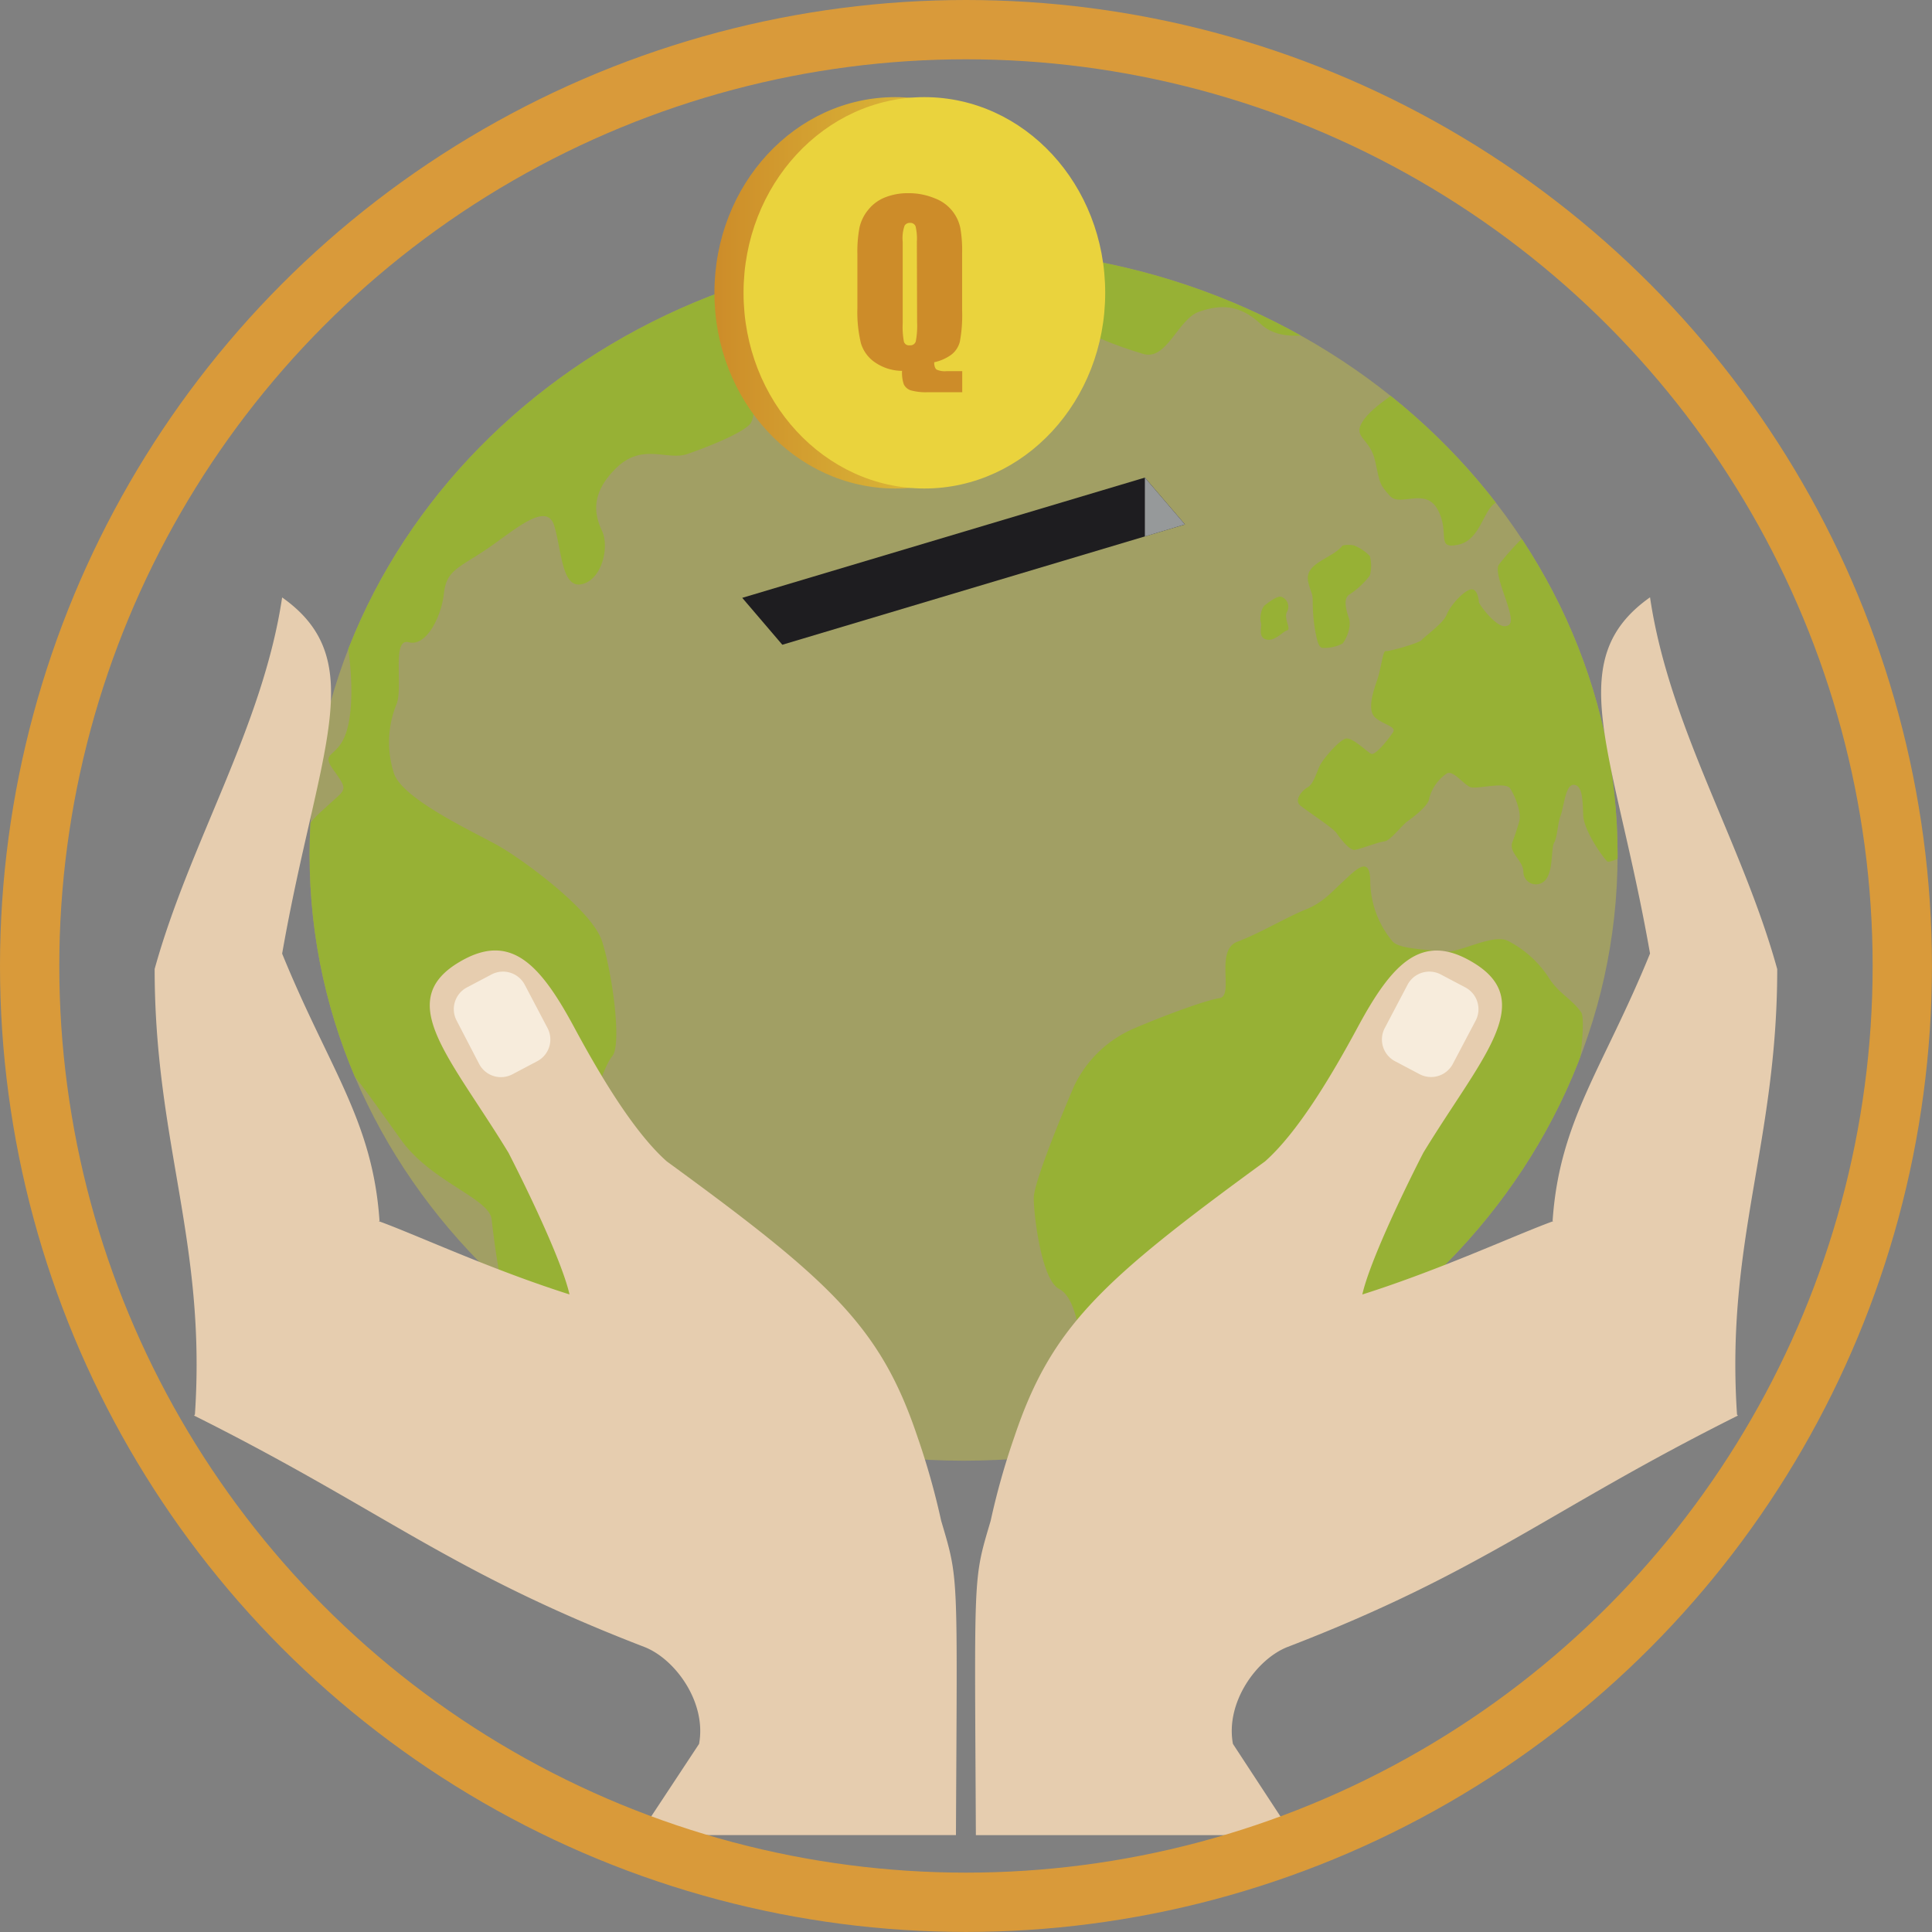
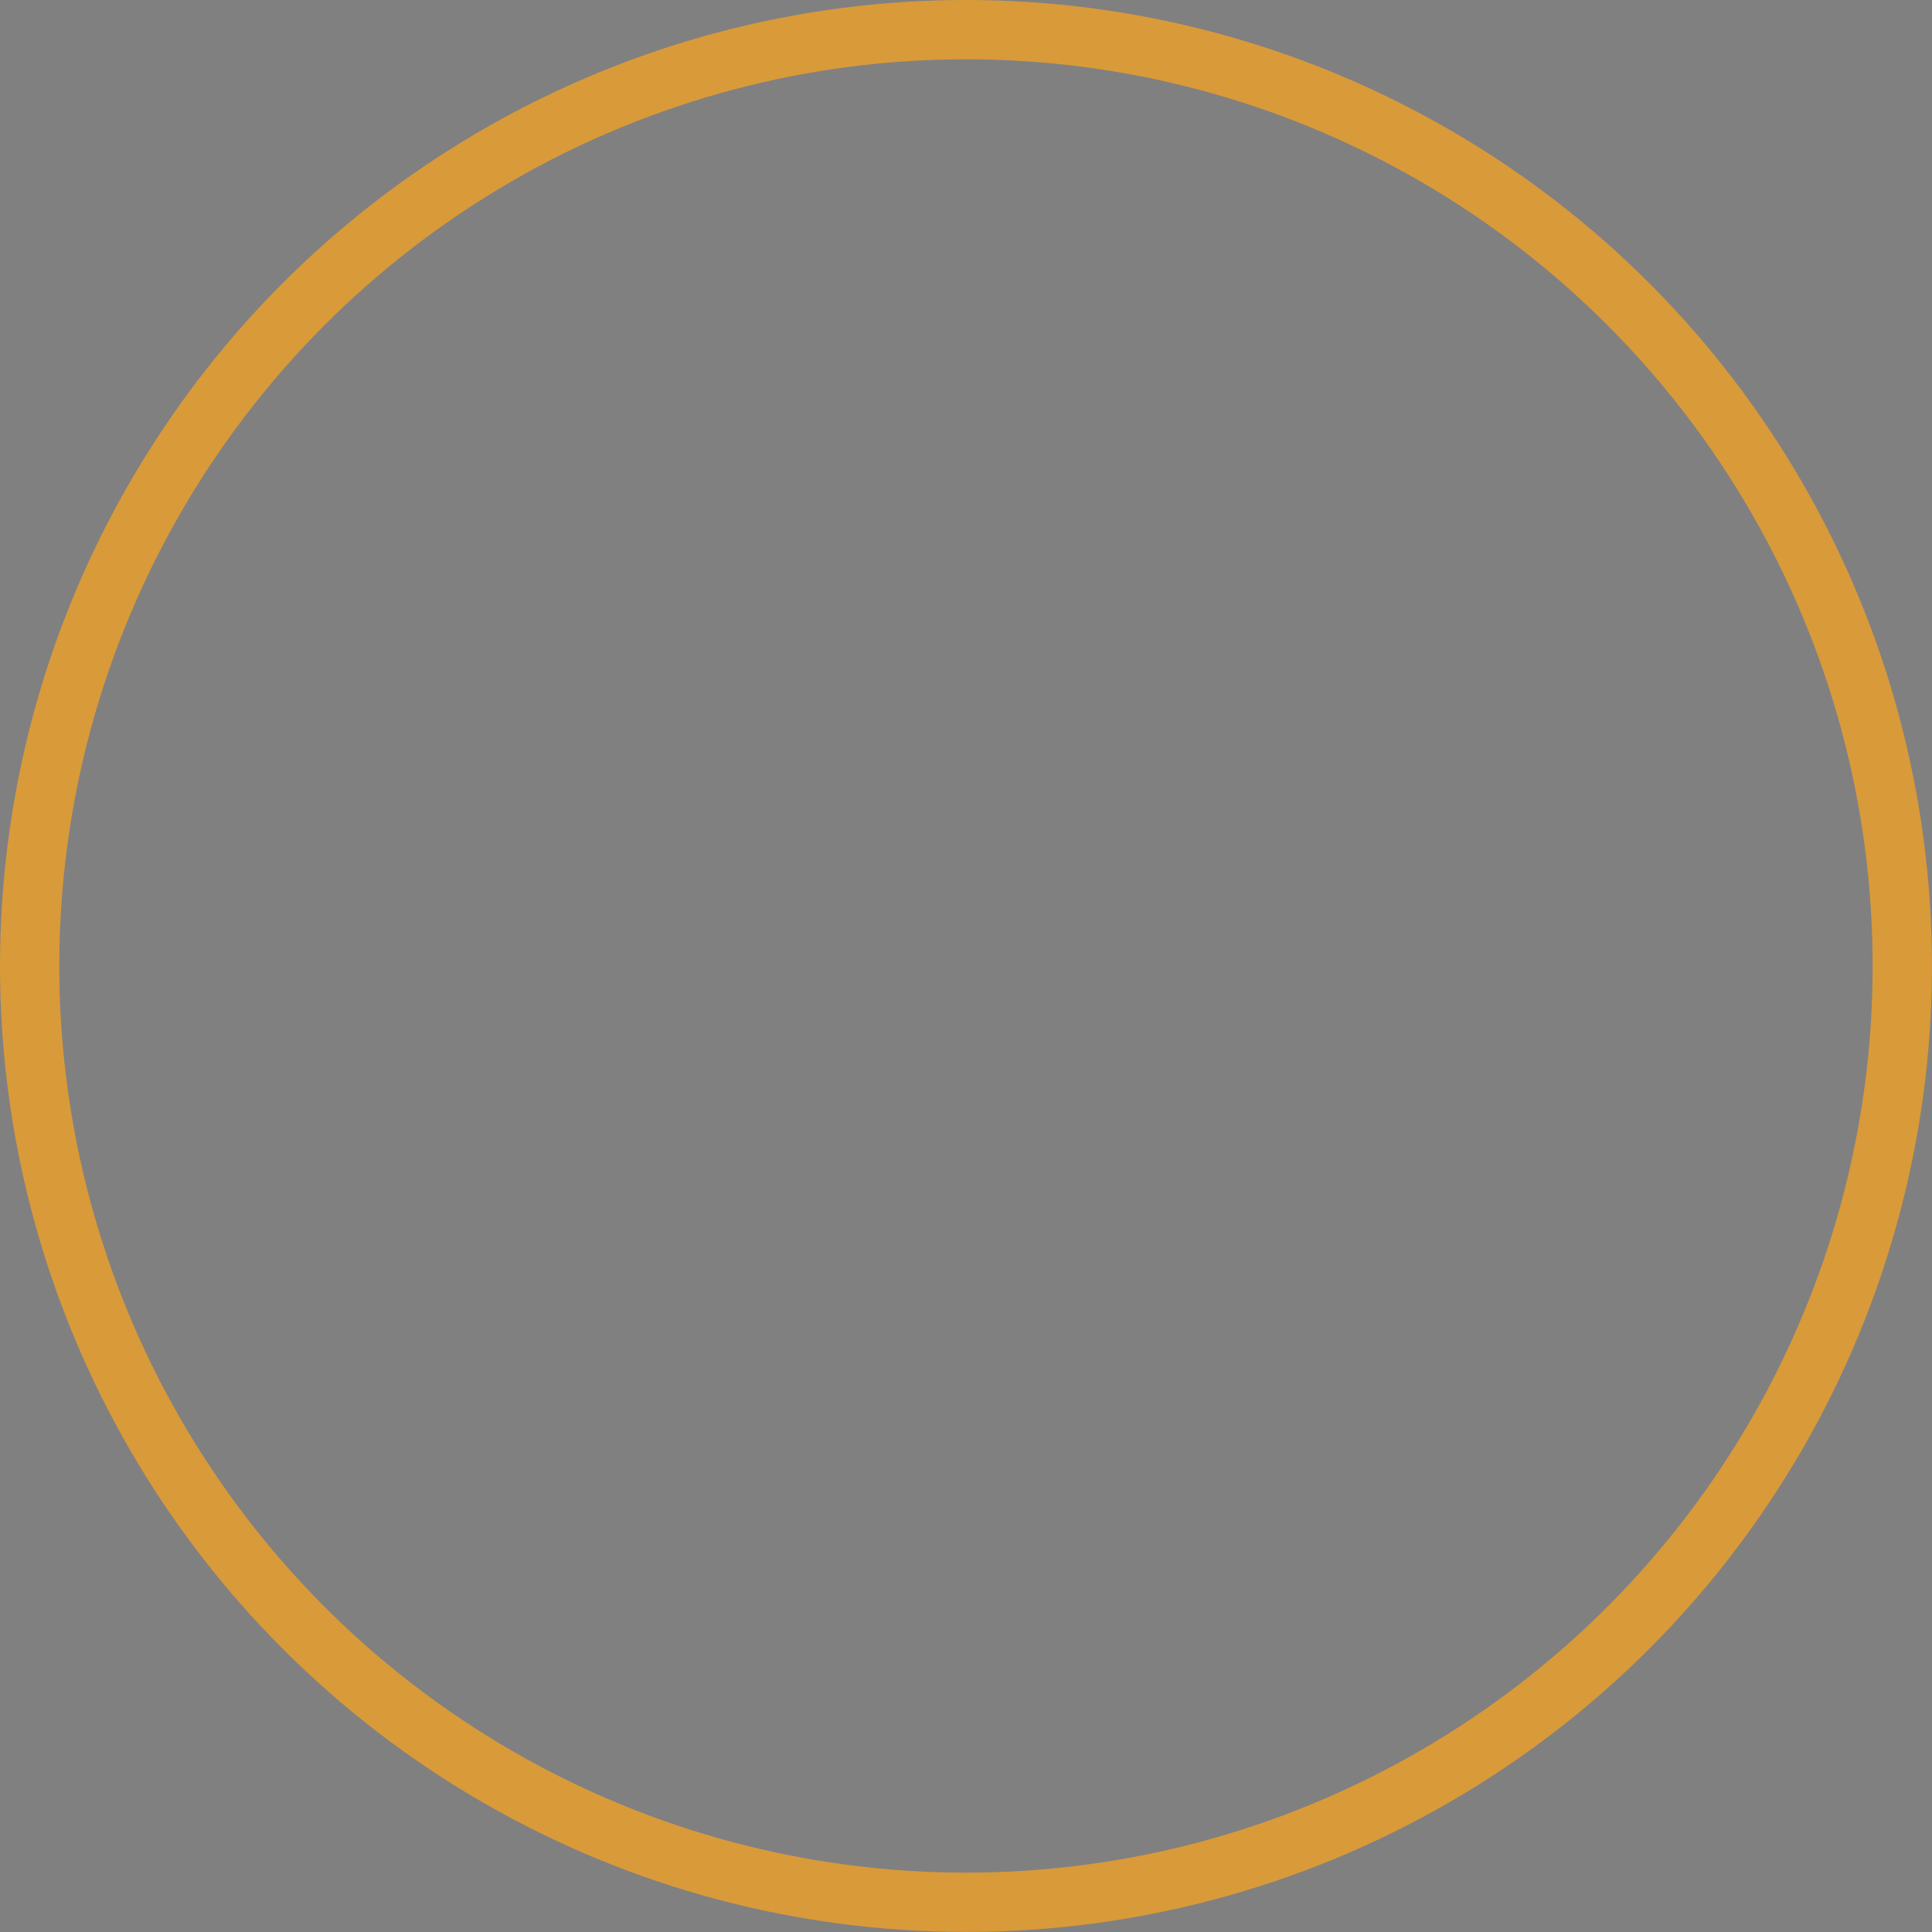
<svg xmlns="http://www.w3.org/2000/svg" id="Capa_1" data-name="Capa 1" viewBox="0 0 325.81 325.81">
  <rect x="0" y="0" width="325.81" height="325.81" fill="#808080" stroke="none" />
  <defs>
    <style>.cls-1,.cls-13{fill:none;}.cls-2{fill:#cfcb3b;opacity:0.41;}.cls-3{clip-path:url(#clip-path);}.cls-4{clip-path:url(#clip-path-2);}.cls-5{fill:#97b135;}.cls-6{fill:#1e1d20;}.cls-7{fill:#96999a;}.cls-8{fill:#e6cdaf;}.cls-8,.cls-9{fill-rule:evenodd;}.cls-9{fill:#f7ecdc;}.cls-10{fill:url(#Nueva_muestra_de_degradado_4);}.cls-11{fill:#ead33d;}.cls-12{fill:#cd8c29;}.cls-13{stroke:#d99a3a;stroke-miterlimit:10;stroke-width:10px;}</style>
    <clipPath id="clip-path" transform="translate(-15 -28.1)">
-       <circle class="cls-1" cx="177.9" cy="191.01" r="157.9" />
-     </clipPath>
+       </clipPath>
    <clipPath id="clip-path-2" transform="translate(-15 -28.1)">
      <path class="cls-2" d="M287.79,172.26c0,56.42-49.38,102.17-110.29,102.17S67.21,228.68,67.21,172.26,116.59,70.07,177.5,70.07,287.79,115.82,287.79,172.26Z" />
    </clipPath>
    <linearGradient id="Nueva_muestra_de_degradado_4" x1="-2586.98" y1="-4761.93" x2="-2525.98" y2="-4761.93" gradientTransform="translate(-2390.5 -4684.46) rotate(180)" gradientUnits="userSpaceOnUse">
      <stop offset="0" stop-color="#e4d844" />
      <stop offset="1" stop-color="#cd8c29" />
    </linearGradient>
  </defs>
  <title>valor economico</title>
  <g class="cls-3">
-     <path class="cls-2" d="M287.79,172.26c0,56.42-49.38,102.17-110.29,102.17S67.21,228.68,67.21,172.26,116.59,70.07,177.5,70.07,287.79,115.82,287.79,172.26Z" transform="translate(-15 -28.1)" />
    <g class="cls-4">
      <path class="cls-5" d="M71.24,206.24c2.11.79,6.34,7.06,11.42,14.12s14.82,9.81,15.24,13.34,1.69,14.5,3.81,16.86,9.31,5.49,10.58,5.88,6.35-11.37,5.93-15.69-4.66-17.25-4.66-20,3-12.55,4.68-14.52,0-14.16-1.72-19.43S103,172.91,98.75,170.56,82.66,162.72,81.4,158.4A17,17,0,0,1,81.81,147c1.28-2.75-.84-11.38,2.12-10.59s5.51-4.32,5.93-8.24,2.54-4.31,7.19-7.45,10.16-8.23,11.43-3.92,1.27,10.59,4.66,9.81,4.66-6.28,3.38-9-2-6.28,2.41-10.59,8.6-1.18,12-2.36,9.31-3.52,10.58-5.09,0-7.06,3.81-8.24,9.74.39,11.43,0,9.73-4.7,9.73-4.7,4.66-7.07,3.39-8.63-7.2-1.18-8.89-2,3-3.14-.42-5.1-7.62-4.31-8.89-3.92-58,19.21-78.31,68.23c0,0,1.69,8.63.42,14.91s-5.07,4.31-2.53,7.84,2.1,3.14-.86,5.88-5.5,4.32-4.65,12.16S71.24,206.24,71.24,206.24Z" transform="translate(-15 -28.1)" />
      <path class="cls-5" d="M189.33,278.79c1.27.4,9.32-19.19,8.46-22.34s-1.2-9.42-4.2-11-4.26-12.55-4.26-15.29,5.08-14.9,6.77-18.83a19.79,19.79,0,0,1,10.16-9.8c4.66-2,11.85-4.71,14.39-5.1s-.85-8.05,3-9.51,8.46-4.21,11.42-5.39,4.24-2.75,6.36-4.71,4.65-4.7,4.65,0a16.08,16.08,0,0,0,3.81,10.1c1.27,1.28,5.93,1.27,8.47,1.67s8.46-3.19,11-1.79a18,18,0,0,1,6.77,6.1c1.7,2.75,3.81,3.53,5.5,5.89s-4.23,33.33-5.92,40-43.6,34.51-47.83,38.44-27.09,10.19-30.06,10.19S189.33,278.79,189.33,278.79Z" transform="translate(-15 -28.1)" />
      <path class="cls-5" d="M254.52,91.34c-3,2.36-8,5.1-9.74,7.85s1.27,2.74,2.12,6.66.75,3.93,2.49,5.88,6-1.57,8.09,2.36-.43,6.66,3.39,5.88,4.23-5.88,6.34-7.06S264.67,98,264.67,98Z" transform="translate(-15 -28.1)" />
      <path class="cls-5" d="M241.4,120.1c-1.7,2.22-6.52,2.91-5.78,6.14.43,1.9.76,1.69.76,3.44a28.61,28.61,0,0,0,.45,5c.21,1,.44,2.46,1.1,2.67a6.58,6.58,0,0,0,3.47-.72c.41-.41,1.63-2.66,1.07-4.3s-.94-3.39.14-4a13.78,13.78,0,0,0,3.4-3.18,6.4,6.4,0,0,0,0-3.28,7.84,7.84,0,0,0-2.65-1.78A4.38,4.38,0,0,0,241.4,120.1Z" transform="translate(-15 -28.1)" />
      <path class="cls-5" d="M228.52,130c-.89.51-1.11,2.35-.89,3.07s-.55,2.47.89,2.87,2.77-1.33,3.54-1.54-.66-2,0-3.17a1.76,1.76,0,0,0-1.1-2.52C230.18,128.65,228.52,130,228.52,130Z" transform="translate(-15 -28.1)" />
      <path class="cls-5" d="M249.89,151.63c-1,1.48-3,3.9-3.67,3.59s-3.19-2.87-4.3-2.56-3.77,3.38-4.32,4.51-1.12,3.18-2.06,3.69-2.37,2.16-1.26,3.08,5.53,3.8,6.09,4.62,2.21,3,3.1,2.87,4-1.34,5-1.44,2.88-2.66,3.88-3.38,3.61-2.67,3.68-3.9a7.28,7.28,0,0,1,3-4.2c1.11-.52,2.88,2,4,2.35s5.87-1,6.65.21,1.88,3.9,1.55,5.44a35.93,35.93,0,0,1-1.22,3.69c-.55,1.74,1.89,3.08,1.89,4.92a2.12,2.12,0,0,0,3.76,1.34c1.33-1.65.88-5.34,1.43-6.26s.56-3.18,1.11-4.62.78-5.23,2.22-5.13,1.47,2.46,1.57,5.13,3.52,7.39,4.08,7.8,5.53-2.37,5.86-2.46-7.19-39.5-7.19-39.5L278.79,120s-5.43-1.79-6.09-1.79-4.22,4.1-4.94,5.13.95,5,1.51,6.87,1,3.49-.56,3.49-4.32-3.69-4.32-4.1-.27-2.47-1.52-2.06-3.35,2.77-3.9,4.21-3.77,3.72-4.21,4.27-5.64,2-6.09,1.88-.77,3-1.44,4.93-1.77,5.13-.22,6.36S250.55,150.64,249.89,151.63Z" transform="translate(-15 -28.1)" />
      <path class="cls-5" d="M168,61.44c2.26,4.6-.9,6.27,5,7.94s14.3.84,16.4,2.51,1.64,5.85,4.8,9.2,9.47,5.43,13.53,6.68,5.87-5.85,9.48-7.1,6.84-1.26,10.42,2.09,10,1.67,13.32.42,0-19.23,0-19.23L189.33,56Z" transform="translate(-15 -28.1)" />
    </g>
    <polygon class="cls-6" points="199.83 88.44 131.93 108.73 125.17 100.82 193.07 80.54 199.83 88.44" />
    <polygon class="cls-7" points="193.07 80.54 193.07 90.47 199.83 88.44 193.07 80.54" />
-     <path class="cls-8" d="M308.08,266.81l-.12.07v0l0,0c-31.78,15.89-42.67,26.19-75.77,38.94-5.22,2-10.57,9.34-9.27,16.37L233,337.58H179.57c-.22-44.71-.51-42.86,2.49-53a122.85,122.85,0,0,1,4-14.17c6.24-18.59,14.7-26.33,42.27-46.45,5.49-4.87,11.12-14.26,15.67-22.7,5.86-10.87,10.89-16.09,19.58-10.75,10.7,6.58,1.19,16-8.56,32-4.2,8.2-9.17,18.93-10.28,23.89,13.16-4.17,25.57-9.94,32.08-12.32l.1,0-.09-.1c1.15-16.92,8.51-25.65,16.43-45.08-6-34.22-15.09-49.41,0-60.07,3.24,21.95,15.54,41.32,21.45,62.7,0,29.27-8.74,46-6.78,75.13Z" transform="translate(-15 -28.1)" />
    <path class="cls-9" d="M260,207.52l3.86-7.32a4.15,4.15,0,0,0-1.74-5.58l-4.17-2.2a4.15,4.15,0,0,0-5.58,1.74l-3.85,7.32a4.14,4.14,0,0,0,1.73,5.58l4.17,2.2A4.15,4.15,0,0,0,260,207.52Z" transform="translate(-15 -28.1)" />
    <path class="cls-8" d="M47.73,266.81l.12.07v0l0,0c31.77,15.89,42.67,26.19,75.76,38.94,5.23,2,10.58,9.34,9.28,16.37l-10.15,15.38h53.47c.21-44.71.51-42.86-2.49-53a124.91,124.91,0,0,0-4-14.17c-6.24-18.59-14.7-26.33-42.28-46.45-5.48-4.87-11.12-14.26-15.66-22.7-5.86-10.87-10.9-16.09-19.59-10.75-10.69,6.58-1.18,16,8.56,32,4.2,8.2,9.18,18.93,10.29,23.89-13.17-4.17-25.57-9.94-32.08-12.32l-.11,0L79,234c-1.14-16.92-8.5-25.65-16.42-45.08,6-34.22,15.09-49.41,0-60.07C59.3,150.76,47,170.13,41.08,191.51c0,29.27,8.75,46,6.79,75.13Z" transform="translate(-15 -28.1)" />
    <path class="cls-9" d="M95.8,207.52,92,200.2a4.14,4.14,0,0,1,1.74-5.58l4.17-2.2a4.15,4.15,0,0,1,5.58,1.74l3.85,7.32a4.14,4.14,0,0,1-1.74,5.58l-4.17,2.2A4.15,4.15,0,0,1,95.8,207.52Z" transform="translate(-15 -28.1)" />
    <path class="cls-10" d="M135.48,77.48c0-18.25,13.65-33,30.5-33s30.49,14.79,30.49,33-13.65,33-30.49,33S135.48,95.73,135.48,77.48Z" transform="translate(-15 -28.1)" />
    <path class="cls-11" d="M201.38,77.48c0,18.25-13.65,33-30.49,33s-30.5-14.79-30.5-33,13.66-33,30.5-33S201.38,59.23,201.38,77.48Z" transform="translate(-15 -28.1)" />
    <path class="cls-12" d="M177.27,90.69v3.55H171.5a9.43,9.43,0,0,1-2.93-.32,2,2,0,0,1-1.15-1,6,6,0,0,1-.3-2.28,8.14,8.14,0,0,1-4.46-1.36,6,6,0,0,1-2.47-3.28,22.3,22.3,0,0,1-.6-5.93V71a21.82,21.82,0,0,1,.36-4.56,7.17,7.17,0,0,1,1.46-2.95,6.85,6.85,0,0,1,2.84-2.1,10.22,10.22,0,0,1,3.87-.71,11.38,11.38,0,0,1,4.56.88,6.81,6.81,0,0,1,4.27,5,21.89,21.89,0,0,1,.3,4.29V80.4a24.26,24.26,0,0,1-.38,5.31,4,4,0,0,1-1.46,2.22,7.63,7.63,0,0,1-2.87,1.26c0,.66.17,1.07.41,1.24a3.35,3.35,0,0,0,1.67.26Zm-7.65-21.82a9.17,9.17,0,0,0-.22-2.61.92.92,0,0,0-.94-.57,1,1,0,0,0-.91.46,6.34,6.34,0,0,0-.32,2.72V82.58a13.41,13.41,0,0,0,.21,3.16.89.89,0,0,0,1,.59.93.93,0,0,0,1-.68,14.31,14.31,0,0,0,.22-3.29Z" transform="translate(-15 -28.1)" />
  </g>
  <circle class="cls-13" cx="162.9" cy="162.9" r="157.9" />
</svg>